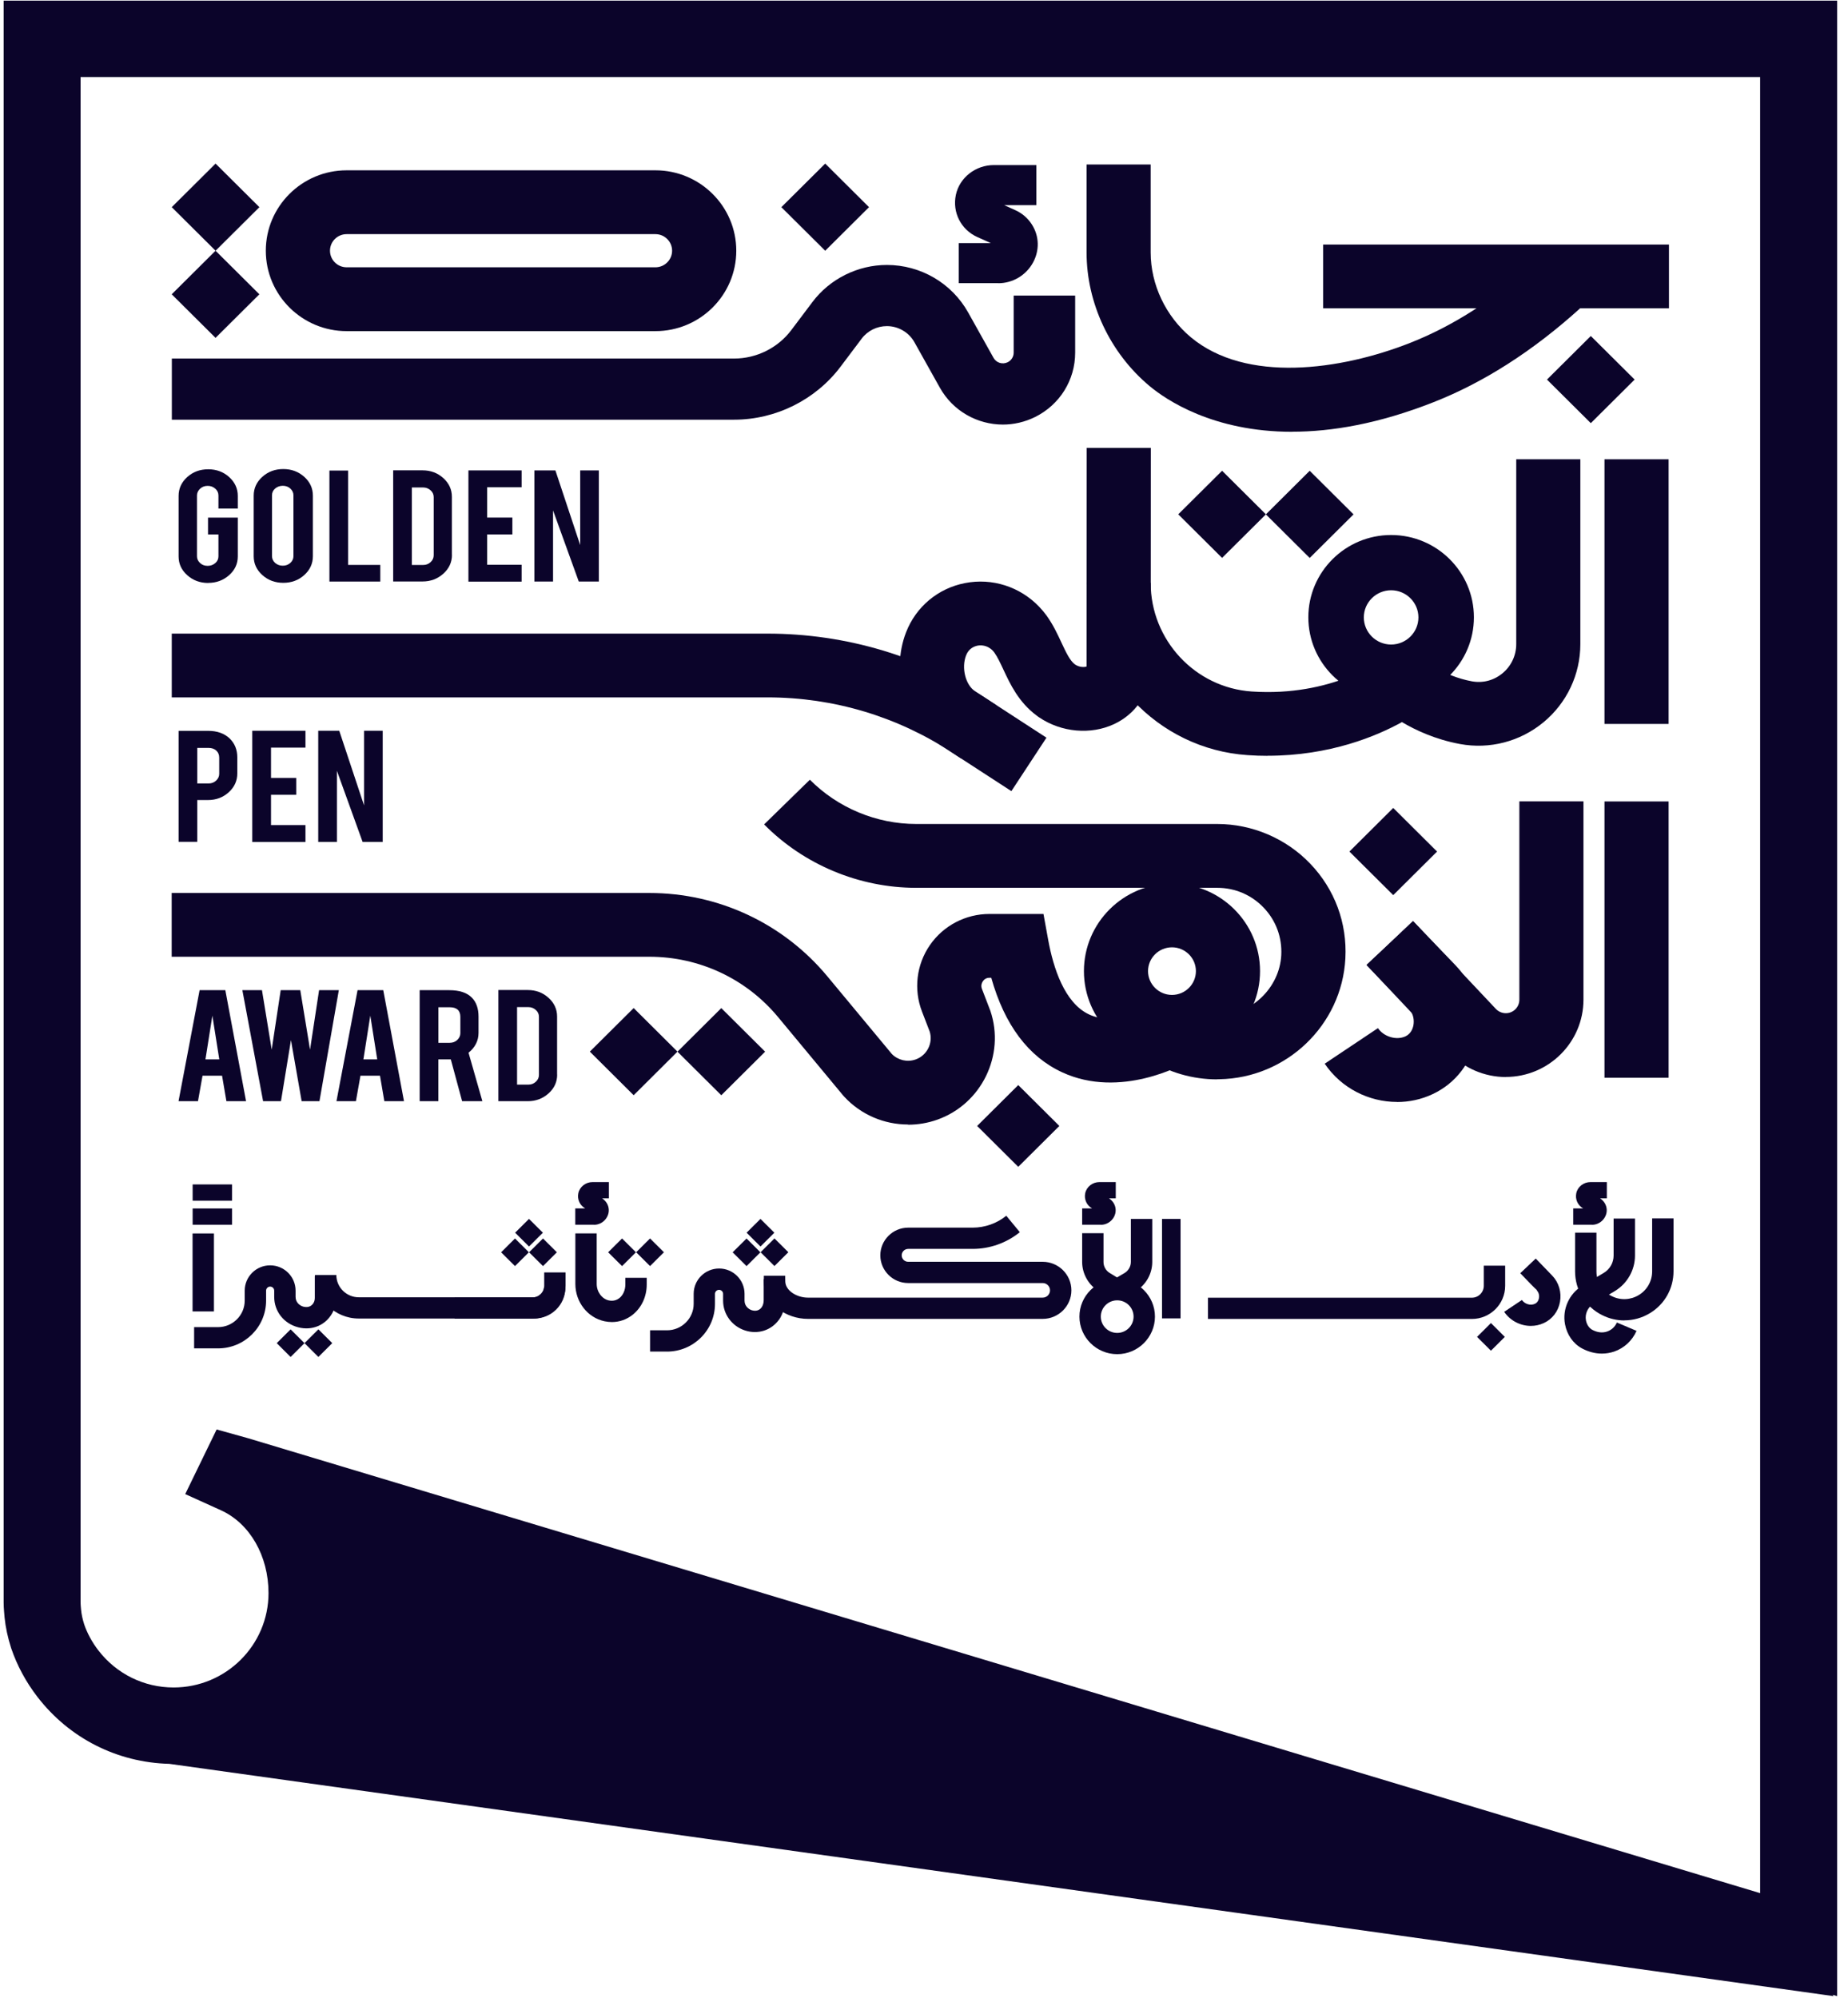
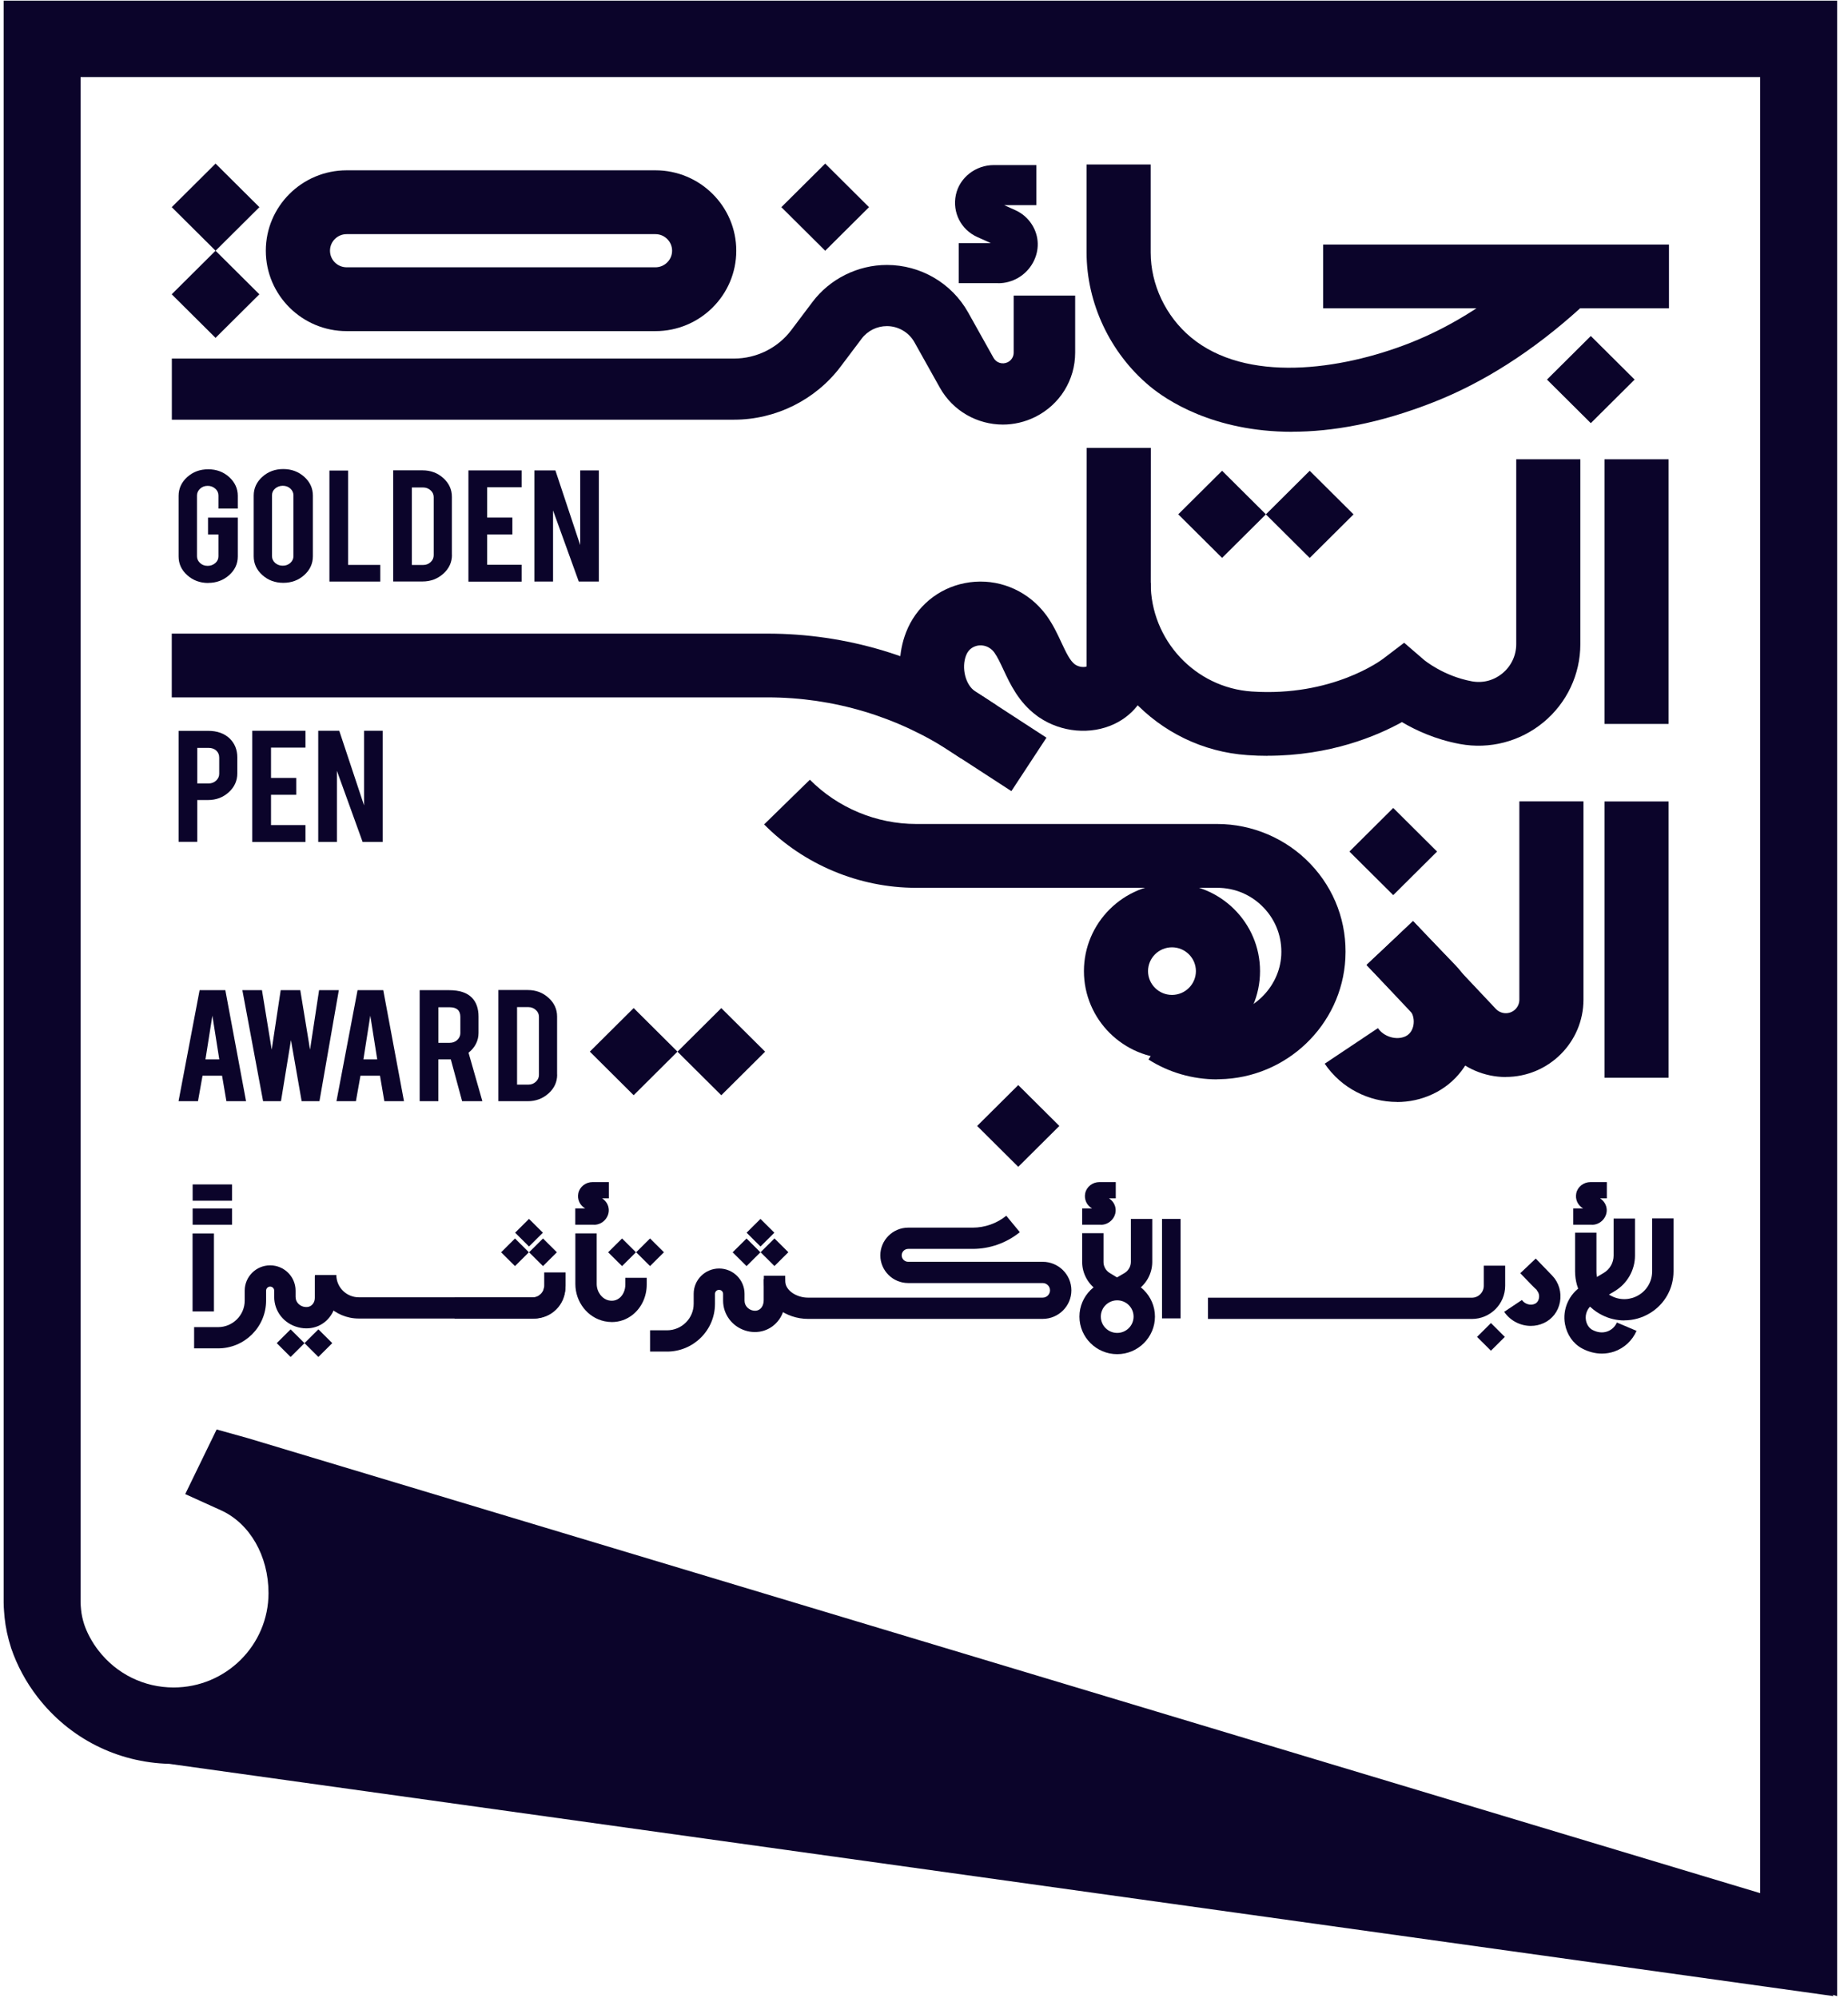
<svg xmlns="http://www.w3.org/2000/svg" width="74" height="80" viewBox="0 0 74 80" fill="none">
  <path d="M40.774 46.725L42.42 45.088L40.774 43.451L39.128 45.088L40.774 46.725Z" fill="#0B042A" />
  <path d="M8.339 23.345C8.008 23.345 7.728 23.24 7.497 23.033C7.266 22.826 7.152 22.576 7.152 22.284V19.856C7.152 19.561 7.269 19.308 7.5 19.101C7.731 18.894 8.011 18.792 8.339 18.792C8.667 18.792 8.949 18.897 9.177 19.104C9.405 19.311 9.522 19.564 9.522 19.856V20.364H8.747V19.842C8.747 19.734 8.704 19.643 8.621 19.569C8.535 19.493 8.436 19.456 8.316 19.456C8.196 19.456 8.096 19.493 8.013 19.569C7.931 19.646 7.888 19.737 7.888 19.842V22.276C7.888 22.384 7.931 22.471 8.013 22.548C8.096 22.625 8.199 22.659 8.316 22.659C8.433 22.659 8.535 22.622 8.621 22.548C8.707 22.474 8.747 22.384 8.747 22.276V21.402H8.33V20.727H9.522V22.281C9.522 22.576 9.405 22.829 9.174 23.033C8.943 23.237 8.664 23.342 8.339 23.342V23.345Z" fill="#0B042A" />
  <path d="M11.343 18.783C11.674 18.783 11.953 18.888 12.184 19.095C12.415 19.302 12.529 19.555 12.529 19.847V22.275C12.529 22.57 12.412 22.823 12.181 23.03C11.95 23.237 11.671 23.339 11.343 23.339C11.014 23.339 10.732 23.234 10.504 23.027C10.273 22.82 10.159 22.568 10.159 22.275V19.847C10.159 19.552 10.276 19.299 10.507 19.092C10.738 18.885 11.017 18.783 11.343 18.783ZM11.751 19.836C11.751 19.728 11.708 19.64 11.625 19.563C11.542 19.487 11.44 19.453 11.323 19.453C11.206 19.453 11.103 19.49 11.017 19.563C10.932 19.637 10.892 19.728 10.892 19.836V22.27C10.892 22.378 10.935 22.465 11.017 22.542C11.103 22.616 11.203 22.653 11.323 22.653C11.442 22.653 11.542 22.616 11.625 22.542C11.708 22.468 11.751 22.378 11.751 22.27V19.836Z" fill="#0B042A" />
  <path d="M15.231 23.288H13.191V18.843H13.938V22.622H15.228V23.288H15.231Z" fill="#0B042A" />
  <path d="M18.098 22.221C18.098 22.513 17.983 22.766 17.753 22.973C17.521 23.18 17.245 23.285 16.919 23.285H15.744V18.834H16.919C17.247 18.834 17.524 18.939 17.753 19.146C17.981 19.353 18.095 19.603 18.095 19.895V22.218L18.098 22.221ZM16.494 22.624H16.945C17.065 22.624 17.165 22.584 17.245 22.508C17.327 22.431 17.367 22.34 17.367 22.235V19.906C17.367 19.799 17.325 19.708 17.242 19.634C17.159 19.56 17.059 19.52 16.942 19.52H16.492V22.621L16.494 22.624Z" fill="#0B042A" />
  <path d="M18.757 23.288V18.837H20.888V19.512H19.507V20.726H20.517V21.401H19.507V22.616H20.888V23.291H18.757V23.288Z" fill="#0B042A" />
  <path d="M22.24 18.837L23.233 21.827V18.837H23.98V23.288H23.176L22.146 20.44V23.288H21.398V18.837H22.237H22.24Z" fill="#0B042A" />
  <path d="M8.33 29.266C8.695 29.266 8.983 29.368 9.2 29.575C9.4 29.771 9.502 30.023 9.502 30.327V30.973C9.502 31.266 9.388 31.518 9.16 31.725C8.932 31.932 8.655 32.037 8.33 32.037H7.899V33.711H7.152V29.266H8.333H8.33ZM8.778 30.338C8.778 30.222 8.738 30.128 8.661 30.057C8.584 29.986 8.478 29.949 8.35 29.949H7.899V31.373H8.35C8.47 31.373 8.57 31.337 8.652 31.26C8.735 31.183 8.778 31.093 8.778 30.988V30.338Z" fill="#0B042A" />
  <path d="M10.102 33.714V29.263H12.232V29.938H10.852V31.152H11.862V31.827H10.852V33.041H12.232V33.717H10.102V33.714Z" fill="#0B042A" />
  <path d="M13.585 29.263L14.578 32.253V29.263H15.325V33.714H14.52L13.491 30.866V33.714H12.743V29.263H13.582H13.585Z" fill="#0B042A" />
  <path d="M8.11 43.075L7.928 44.097H7.149L7.993 39.651H9.023L9.853 44.097H9.066L8.892 43.075H8.11ZM8.504 40.67L8.227 42.423H8.781L8.504 40.67Z" fill="#0B042A" />
  <path d="M12.783 39.651H13.568L12.792 44.097H12.079L11.651 41.651L11.251 44.097H10.535L9.705 39.651H10.49L10.88 42.032L11.24 39.651H12.024L12.415 42.032L12.777 39.651H12.783Z" fill="#0B042A" />
  <path d="M14.434 43.075L14.252 44.097H13.473L14.318 39.651H15.347L16.177 44.097H15.39L15.216 43.075H14.434ZM14.828 40.67L14.552 42.423H15.105L14.828 40.67Z" fill="#0B042A" />
  <path d="M17.986 39.651C18.403 39.651 18.711 39.754 18.905 39.961C19.076 40.139 19.162 40.392 19.162 40.712V41.359C19.162 41.674 19.027 41.941 18.762 42.156L19.316 44.097H18.505L18.052 42.423H17.553V44.097H16.805V39.651H17.986ZM18.434 40.721C18.434 40.463 18.291 40.335 18.006 40.335H17.555V41.759H18.006C18.126 41.759 18.226 41.722 18.309 41.646C18.391 41.569 18.434 41.478 18.434 41.373V40.724V40.721Z" fill="#0B042A" />
  <path d="M22.311 43.033C22.311 43.325 22.197 43.577 21.966 43.785C21.735 43.992 21.458 44.097 21.133 44.097H19.957V39.645H21.133C21.461 39.645 21.738 39.751 21.966 39.958C22.194 40.165 22.308 40.414 22.308 40.706V43.03L22.311 43.033ZM20.708 43.433H21.159C21.278 43.433 21.378 43.393 21.458 43.316C21.541 43.24 21.581 43.149 21.581 43.044V40.715C21.581 40.607 21.538 40.516 21.455 40.443C21.372 40.369 21.273 40.329 21.156 40.329H20.705V43.43L20.708 43.433Z" fill="#0B042A" />
  <path d="M39.972 11.339H38.392V9.734H39.675C39.433 9.626 39.136 9.493 39.136 9.493C38.483 9.2 38.129 8.505 38.275 7.808C38.42 7.115 39.062 6.61 39.798 6.61H41.498V8.216H40.212L40.648 8.412C40.928 8.537 41.162 8.738 41.324 8.996C41.618 9.461 41.632 10.032 41.361 10.522C41.082 11.027 40.548 11.342 39.975 11.342L39.972 11.339Z" fill="#0B042A" />
  <path d="M63.701 16.945L65.456 15.2L63.701 13.455L61.946 15.2L63.701 16.945Z" fill="#0B042A" />
  <path d="M6.877 8.296L8.632 10.041L10.387 8.296L8.632 6.551L6.877 8.296Z" fill="#0B042A" />
  <path d="M31.288 8.296L33.044 10.041L34.798 8.296L33.044 6.551L31.288 8.296Z" fill="#0B042A" />
  <path d="M6.876 11.785L8.631 13.53L10.386 11.785L8.631 10.04L6.876 11.785Z" fill="#0B042A" />
  <path d="M38.489 30.375L38.149 30.15C35.944 28.695 33.38 27.926 30.732 27.926H6.878V25.373H30.732C33.885 25.373 36.94 26.289 39.567 28.023L39.907 28.247L38.489 30.375Z" fill="#0B042A" />
  <path d="M48.936 22.341L50.691 20.596L48.936 18.851L47.181 20.596L48.936 22.341Z" fill="#0B042A" />
  <path d="M52.445 22.343L54.2 20.598L52.445 18.852L50.69 20.598L52.445 22.343Z" fill="#0B042A" />
  <path d="M66.817 18.392H64.249V28.99H66.817V18.392Z" fill="#0B042A" />
-   <path d="M55.705 28.017C53.876 28.017 52.39 26.539 52.39 24.72C52.39 22.902 53.876 21.424 55.705 21.424C57.534 21.424 59.02 22.902 59.02 24.72C59.02 26.539 57.534 28.017 55.705 28.017ZM55.705 23.637C55.103 23.637 54.612 24.125 54.612 24.723C54.612 25.322 55.103 25.81 55.705 25.81C56.307 25.81 56.798 25.322 56.798 24.723C56.798 24.125 56.307 23.637 55.705 23.637Z" fill="#0B042A" />
  <path d="M40.492 31.676C38.229 30.207 37.747 29.895 37.636 29.821C36.247 28.919 35.653 26.942 36.281 25.322C36.678 24.298 37.559 23.56 38.637 23.35C39.727 23.135 40.842 23.492 41.615 24.3C41.721 24.411 41.818 24.527 41.907 24.649C42.172 25.018 42.352 25.404 42.508 25.742C42.688 26.125 42.842 26.457 43.045 26.607C43.23 26.732 43.438 26.72 43.51 26.689C43.513 25.926 43.515 18.32 43.515 17.935H46.083C46.083 26.754 46.077 26.828 46.074 26.874C45.994 27.821 45.464 28.593 44.619 28.993C43.681 29.435 42.5 29.33 41.61 28.726C41.573 28.701 41.538 28.678 41.507 28.652C40.785 28.113 40.452 27.396 40.181 26.817C40.058 26.556 39.944 26.309 39.818 26.133C39.798 26.108 39.778 26.079 39.755 26.057C39.522 25.813 39.248 25.835 39.142 25.855C39.017 25.881 38.794 25.963 38.686 26.241C38.489 26.746 38.663 27.433 39.048 27.682L39.068 27.696C39.31 27.852 41.904 29.54 41.904 29.54L40.5 31.679L40.492 31.676Z" fill="#0B042A" />
  <path d="M50.758 30.267C50.496 30.267 50.225 30.258 49.951 30.238C46.34 29.994 43.51 26.965 43.51 23.339H46.077C46.077 25.628 47.855 27.538 50.125 27.691C53.343 27.907 55.306 26.44 55.389 26.377L56.227 25.739L57.026 26.428C57.026 26.428 57.793 27.07 58.931 27.282C59.377 27.365 59.813 27.251 60.164 26.962C60.515 26.672 60.715 26.247 60.715 25.793V18.392H63.282V25.793C63.282 27.007 62.743 28.148 61.804 28.925C60.868 29.697 59.65 30.014 58.458 29.793C57.477 29.611 56.684 29.24 56.139 28.916C55.135 29.472 53.263 30.264 50.756 30.264L50.758 30.267Z" fill="#0B042A" />
  <path d="M66.817 32.094H64.249V43.158H66.817V32.094Z" fill="#0B042A" />
  <path d="M26.245 13.26H13.881C12.096 13.26 10.644 11.816 10.644 10.04C10.644 8.264 12.096 6.82 13.881 6.82H26.245C28.031 6.82 29.483 8.264 29.483 10.04C29.483 11.816 28.031 13.26 26.245 13.26ZM13.881 9.376C13.513 9.376 13.214 9.674 13.214 10.04C13.214 10.406 13.513 10.704 13.881 10.704H26.245C26.613 10.704 26.913 10.406 26.913 10.04C26.913 9.674 26.613 9.376 26.245 9.376H13.881Z" fill="#0B042A" />
  <path d="M55.942 44.127C54.815 44.127 53.708 43.577 53.046 42.595L55.177 41.171C55.411 41.517 55.916 41.668 56.279 41.5C56.504 41.395 56.575 41.177 56.598 41.055C56.632 40.868 56.607 40.604 56.427 40.417C56.421 40.411 56.279 40.263 54.724 38.646L56.578 36.882L58.278 38.649C59.003 39.401 59.317 40.476 59.12 41.523C58.929 42.547 58.29 43.381 57.371 43.812C56.915 44.028 56.424 44.13 55.939 44.13L55.942 44.127Z" fill="#0B042A" />
  <path d="M55.79 35.845L57.545 34.1L55.79 32.354L54.035 34.1L55.79 35.845Z" fill="#0B042A" />
  <path d="M48.739 43.223C47.76 43.223 46.81 42.95 45.989 42.428L47.364 40.272C47.789 40.539 48.276 40.681 48.784 40.667C50.105 40.644 51.237 39.56 51.306 38.25C51.343 37.538 51.095 36.865 50.604 36.349C50.114 35.835 49.452 35.552 48.739 35.552H36.683C34.409 35.552 32.19 34.627 30.598 33.013L32.43 31.223C33.545 32.349 35.094 32.996 36.686 32.996H48.741C50.145 32.996 51.503 33.577 52.47 34.59C53.451 35.617 53.948 36.965 53.873 38.38C53.734 41.047 51.517 43.172 48.83 43.217C48.801 43.217 48.77 43.217 48.741 43.217L48.739 43.223Z" fill="#0B042A" />
-   <path d="M36.358 45.03C35.405 45.03 34.478 44.641 33.807 43.918L33.759 43.864L31.152 40.723C29.879 39.191 28.002 38.312 26.002 38.312H6.875V35.759H26.002C28.77 35.759 31.368 36.976 33.131 39.098L35.713 42.207C35.961 42.457 36.332 42.545 36.666 42.425C37.122 42.264 37.37 41.764 37.228 41.308L36.92 40.508C36.578 39.623 36.697 38.627 37.236 37.847C37.776 37.064 38.669 36.599 39.621 36.599H41.784L41.975 37.648C42.177 38.749 42.622 40.159 43.606 40.621C44.536 41.058 45.797 40.57 46.205 40.343L47.478 42.562C47.372 42.621 44.87 44.02 42.537 42.942C41.179 42.315 40.226 41.044 39.693 39.154H39.624C39.481 39.154 39.399 39.231 39.356 39.296C39.313 39.362 39.27 39.464 39.319 39.597L39.658 40.479C40.257 42.252 39.305 44.207 37.533 44.837C37.151 44.973 36.754 45.038 36.364 45.038L36.358 45.03Z" fill="#0B042A" />
  <path d="M46.93 42.395C44.984 42.395 43.404 40.823 43.404 38.888C43.404 36.953 44.984 35.382 46.93 35.382C48.875 35.382 50.456 36.953 50.456 38.888C50.456 40.823 48.875 42.395 46.93 42.395ZM46.93 37.935C46.402 37.935 45.971 38.363 45.971 38.888C45.971 39.413 46.402 39.841 46.93 39.841C47.458 39.841 47.888 39.413 47.888 38.888C47.888 38.363 47.458 37.935 46.93 37.935Z" fill="#0B042A" />
  <path d="M25.374 40.367L23.619 42.112L25.374 43.858L27.128 42.112L25.374 40.367Z" fill="#0B042A" />
  <path d="M28.883 43.859L30.638 42.114L28.883 40.369L27.128 42.114L28.883 43.859Z" fill="#0B042A" />
  <path d="M51.743 17.291C48.571 17.291 46.691 16.008 46.037 15.463C44.454 14.144 43.51 12.142 43.51 10.11V6.587H46.077V10.11C46.077 11.395 46.679 12.666 47.686 13.506C49.897 15.35 53.668 14.831 56.461 13.733C58.204 13.046 59.867 11.977 61.539 10.465L63.265 12.354C61.385 14.054 59.414 15.316 57.405 16.105C55.194 16.976 53.312 17.288 51.743 17.288V17.291Z" fill="#0B042A" />
  <path d="M66.831 9.793H52.983V12.346H66.831V9.793Z" fill="#0B042A" />
  <path d="M40.161 17.002C39.142 17.002 38.161 16.466 37.633 15.521L36.617 13.705C36.395 13.308 35.97 13.059 35.514 13.059C35.117 13.059 34.74 13.246 34.504 13.561L33.654 14.69C32.652 16.015 31.063 16.806 29.397 16.806H6.881V14.358H29.397C30.293 14.358 31.149 13.932 31.685 13.22L32.535 12.091C33.234 11.164 34.35 10.61 35.514 10.61C36.866 10.61 38.112 11.339 38.769 12.514L39.784 14.329C39.895 14.531 40.146 14.607 40.352 14.505C40.5 14.432 40.591 14.284 40.591 14.122V11.836H43.053V14.122C43.053 15.22 42.437 16.207 41.45 16.698C41.036 16.902 40.594 17.002 40.161 17.002Z" fill="#0B042A" />
  <path d="M60.298 43.129C59.442 43.129 58.615 42.772 58.027 42.15L54.718 38.638L56.592 36.891L59.901 40.403C60.004 40.511 60.149 40.573 60.298 40.573C60.597 40.573 60.84 40.332 60.84 40.031V32.091H63.407V40.031C63.407 41.736 62.012 43.126 60.295 43.126L60.298 43.129Z" fill="#0B042A" />
  <path d="M73.563 0.025H0.146V64.173C0.146 64.295 0.154 64.414 0.163 64.533C0.168 64.61 0.174 64.686 0.183 64.769C0.223 65.163 0.308 65.566 0.448 66.003C0.688 66.706 1.044 67.362 1.501 67.954C2.779 69.611 4.696 70.579 6.778 70.632L73.423 79.934L73.389 79.881L73.566 79.934V0.022L73.563 0.025ZM3.94 66.091C3.686 65.761 3.492 65.401 3.372 65.049C3.306 64.842 3.264 64.647 3.246 64.459C3.244 64.417 3.238 64.374 3.235 64.332C3.232 64.272 3.226 64.213 3.226 64.153V3.086H70.482V75.81L9.947 57.597L8.675 57.242L7.417 59.83L8.849 60.479C10.005 61.004 10.752 62.306 10.752 63.795C10.752 65.881 9.046 67.574 6.952 67.574C5.765 67.574 4.667 67.032 3.94 66.091Z" fill="#0B042A" />
  <path d="M61.299 53.095C60.886 53.095 60.475 52.891 60.232 52.531L60.943 52.057C61.054 52.222 61.288 52.292 61.462 52.21C61.579 52.156 61.613 52.046 61.624 51.986C61.647 51.87 61.613 51.751 61.539 51.674L61.547 51.666C61.422 51.552 61.228 51.351 60.877 50.985L61.496 50.398C61.496 50.398 61.841 50.755 62.032 50.953L62.158 51.084C62.423 51.359 62.537 51.754 62.466 52.139C62.395 52.514 62.164 52.82 61.824 52.979C61.656 53.058 61.476 53.095 61.297 53.095H61.299Z" fill="#0B042A" />
  <path d="M58.937 52.817H48.371V51.966H58.937C59.202 51.966 59.416 51.753 59.416 51.489V50.684H60.272V51.489C60.272 52.221 59.673 52.817 58.937 52.817Z" fill="#0B042A" />
  <path d="M64.143 54.204C63.875 54.204 63.604 54.133 63.35 53.997C62.996 53.807 62.748 53.452 62.668 53.029C62.554 52.425 62.834 51.804 63.361 51.486L64.223 50.97C64.466 50.825 64.614 50.561 64.614 50.281V48.797H65.47V50.281C65.47 50.856 65.162 51.401 64.665 51.699L63.804 52.215C63.578 52.352 63.459 52.615 63.507 52.873C63.538 53.041 63.633 53.183 63.758 53.251C63.964 53.361 64.169 53.384 64.357 53.319C64.531 53.259 64.671 53.129 64.745 52.959L65.532 53.293C65.364 53.682 65.039 53.983 64.64 54.122C64.48 54.176 64.311 54.204 64.146 54.204H64.143Z" fill="#0B042A" />
  <path d="M65.045 52.876C64.745 52.876 64.446 52.808 64.166 52.669C63.49 52.337 63.071 51.662 63.071 50.913V49.361H63.927V50.913C63.927 51.339 64.163 51.719 64.546 51.906C64.894 52.079 65.299 52.059 65.63 51.855C65.961 51.651 66.157 51.299 66.157 50.91V48.791H67.013V50.91C67.013 51.594 66.665 52.218 66.08 52.578C65.761 52.774 65.404 52.873 65.042 52.873L65.045 52.876Z" fill="#0B042A" />
  <path d="M60.258 53.535L59.702 52.981L59.146 53.535L59.702 54.088L60.258 53.535Z" fill="#0B042A" />
  <path d="M13.305 53.785L12.749 53.232L12.193 53.785L12.749 54.339L13.305 53.785Z" fill="#0B042A" />
  <path d="M12.193 53.786L11.637 53.233L11.081 53.786L11.637 54.34L12.193 53.786Z" fill="#0B042A" />
  <path d="M31.568 50.145L31.012 49.592L30.456 50.145L31.012 50.698L31.568 50.145Z" fill="#0B042A" />
  <path d="M30.45 50.148L29.894 49.595L29.337 50.148L29.894 50.701L30.45 50.148Z" fill="#0B042A" />
  <path d="M31.008 49.363L30.452 48.81L29.896 49.363L30.452 49.916L31.008 49.363Z" fill="#0B042A" />
  <path d="M22.299 50.147L21.743 49.594L21.186 50.147L21.743 50.7L22.299 50.147Z" fill="#0B042A" />
  <path d="M21.178 50.147L20.622 49.594L20.066 50.147L20.622 50.7L21.178 50.147Z" fill="#0B042A" />
  <path d="M26.586 50.146L26.03 49.593L25.474 50.146L26.03 50.699L26.586 50.146Z" fill="#0B042A" />
  <path d="M25.465 50.147L24.909 49.594L24.352 50.147L24.909 50.7L25.465 50.147Z" fill="#0B042A" />
  <path d="M21.739 49.363L21.183 48.81L20.627 49.363L21.183 49.916L21.739 49.363Z" fill="#0B042A" />
  <path d="M47.273 48.812H46.531V52.794H47.273V48.812Z" fill="#0B042A" />
  <path d="M8.567 49.393H7.711V52.516H8.567V49.393Z" fill="#0B042A" />
  <path d="M41.752 52.814H32.347C31.5 52.814 30.587 52.233 30.587 51.296V51.086H31.443V51.296C31.443 51.691 31.919 51.963 32.347 51.963H41.752C41.915 51.963 42.046 51.833 42.046 51.671C42.046 51.509 41.915 51.379 41.752 51.379H36.367C35.75 51.379 35.251 50.879 35.251 50.269C35.251 49.66 35.753 49.16 36.367 49.16H38.951C39.439 49.16 39.918 48.99 40.295 48.684L40.837 49.342C40.306 49.773 39.636 50.011 38.951 50.011H36.367C36.224 50.011 36.107 50.128 36.107 50.269C36.107 50.411 36.224 50.528 36.367 50.528H41.752C42.386 50.528 42.902 51.041 42.902 51.671C42.902 52.301 42.386 52.814 41.752 52.814Z" fill="#0B042A" />
  <path d="M44.736 54.227C43.903 54.227 43.224 53.552 43.224 52.723C43.224 51.895 43.903 51.22 44.736 51.22C45.569 51.22 46.248 51.895 46.248 52.723C46.248 53.552 45.569 54.227 44.736 54.227ZM44.736 52.071C44.374 52.071 44.08 52.363 44.08 52.723C44.08 53.084 44.374 53.376 44.736 53.376C45.098 53.376 45.392 53.084 45.392 52.723C45.392 52.363 45.098 52.071 44.736 52.071Z" fill="#0B042A" />
  <path d="M44.602 52.074L43.992 51.702C43.586 51.456 43.333 51.007 43.333 50.536V49.382H44.188V50.536C44.188 50.715 44.282 50.883 44.437 50.976L45.047 51.348L44.602 52.074Z" fill="#0B042A" />
  <path d="M44.953 52.011L44.52 51.277L45.042 50.97C45.187 50.88 45.284 50.712 45.284 50.533V48.812H46.14V50.533C46.14 51.007 45.889 51.453 45.481 51.7L44.953 52.009V52.011Z" fill="#0B042A" />
  <path d="M26.71 54.122H26.031V53.271H26.71C27.298 53.271 27.777 52.794 27.777 52.21V51.81C27.777 51.251 28.233 50.797 28.796 50.797C29.358 50.797 29.814 51.251 29.814 51.81V52.082C29.814 52.298 29.971 52.425 30.105 52.468C30.179 52.49 30.367 52.53 30.499 52.352C30.556 52.269 30.581 52.17 30.581 52.056V51.222H31.437V52.056C31.437 52.346 31.357 52.612 31.209 52.825L31.186 52.856C30.878 53.276 30.347 53.444 29.837 53.279C29.309 53.109 28.955 52.627 28.955 52.085V51.812C28.955 51.722 28.881 51.651 28.793 51.651C28.704 51.651 28.63 51.724 28.63 51.812V52.212C28.63 53.268 27.769 54.124 26.707 54.124L26.71 54.122Z" fill="#0B042A" />
  <path d="M8.732 53.995H7.773V53.144H8.732C9.32 53.144 9.799 52.667 9.799 52.083V51.683C9.799 51.124 10.255 50.67 10.817 50.67C11.379 50.67 11.836 51.124 11.836 51.683V51.932C11.836 52.162 12.01 52.29 12.158 52.327C12.241 52.346 12.443 52.375 12.56 52.165C12.595 52.103 12.606 52.035 12.606 51.955V51.096H13.462V51.955C13.462 52.173 13.416 52.372 13.325 52.545L13.311 52.574C13.037 53.07 12.5 53.294 11.944 53.152C11.368 53.005 10.98 52.514 10.98 51.932V51.683C10.98 51.592 10.906 51.521 10.817 51.521C10.729 51.521 10.655 51.595 10.655 51.683V52.083C10.655 53.138 9.793 53.995 8.732 53.995Z" fill="#0B042A" />
  <path d="M9.291 47.43H7.714V48.082H9.291V47.43Z" fill="#0B042A" />
  <path d="M9.291 48.392H7.714V49.044H9.291V48.392Z" fill="#0B042A" />
  <path d="M21.313 52.806H18.203V51.955H21.313C21.578 51.955 21.792 51.742 21.792 51.478V50.953H22.648V51.478C22.648 52.21 22.049 52.806 21.313 52.806Z" fill="#0B042A" />
  <path d="M24.505 52.941C24.408 52.941 24.311 52.93 24.211 52.91C23.532 52.768 23.039 52.141 23.039 51.415V49.39H23.894V51.415C23.894 51.733 24.105 52.019 24.385 52.076C24.582 52.116 24.722 52.045 24.804 51.98C24.953 51.861 25.041 51.656 25.041 51.438V51.168H25.897V51.438C25.897 51.917 25.694 52.357 25.344 52.641C25.098 52.839 24.807 52.941 24.502 52.941H24.505Z" fill="#0B042A" />
  <path d="M21.395 52.8H14.366C13.399 52.8 12.612 52.017 12.612 51.056H13.468C13.468 51.549 13.873 51.949 14.366 51.949H21.395C21.609 51.949 21.783 51.776 21.783 51.563H22.639C22.639 52.244 22.083 52.8 21.395 52.8Z" fill="#0B042A" />
  <path d="M63.75 49.044H62.997V48.391H63.396C63.182 48.272 63.068 48.028 63.119 47.784C63.173 47.523 63.413 47.336 63.69 47.336H64.343V47.988H64.072C64.141 48.031 64.203 48.093 64.252 48.167C64.363 48.343 64.369 48.556 64.266 48.74C64.16 48.927 63.964 49.047 63.75 49.047V49.044Z" fill="#0B042A" />
  <path d="M44.086 49.044H43.333V48.391H43.732C43.518 48.272 43.404 48.028 43.455 47.784C43.509 47.523 43.749 47.336 44.026 47.336H44.679V47.988H44.408C44.479 48.034 44.542 48.096 44.588 48.167C44.699 48.343 44.705 48.556 44.602 48.74C44.496 48.927 44.3 49.047 44.083 49.047L44.086 49.044ZM44.063 48.542C44.063 48.542 44.063 48.542 44.066 48.542C44.066 48.542 44.066 48.542 44.063 48.542Z" fill="#0B042A" />
  <path d="M23.789 49.044H23.036V48.391H23.435C23.221 48.272 23.107 48.028 23.158 47.784C23.212 47.523 23.452 47.336 23.729 47.336H24.382V47.988H24.111C24.182 48.034 24.245 48.096 24.291 48.167C24.402 48.343 24.408 48.556 24.305 48.74C24.2 48.927 24.003 49.047 23.786 49.047L23.789 49.044ZM23.769 48.542C23.769 48.542 23.769 48.542 23.766 48.542H23.769Z" fill="#0B042A" />
</svg>